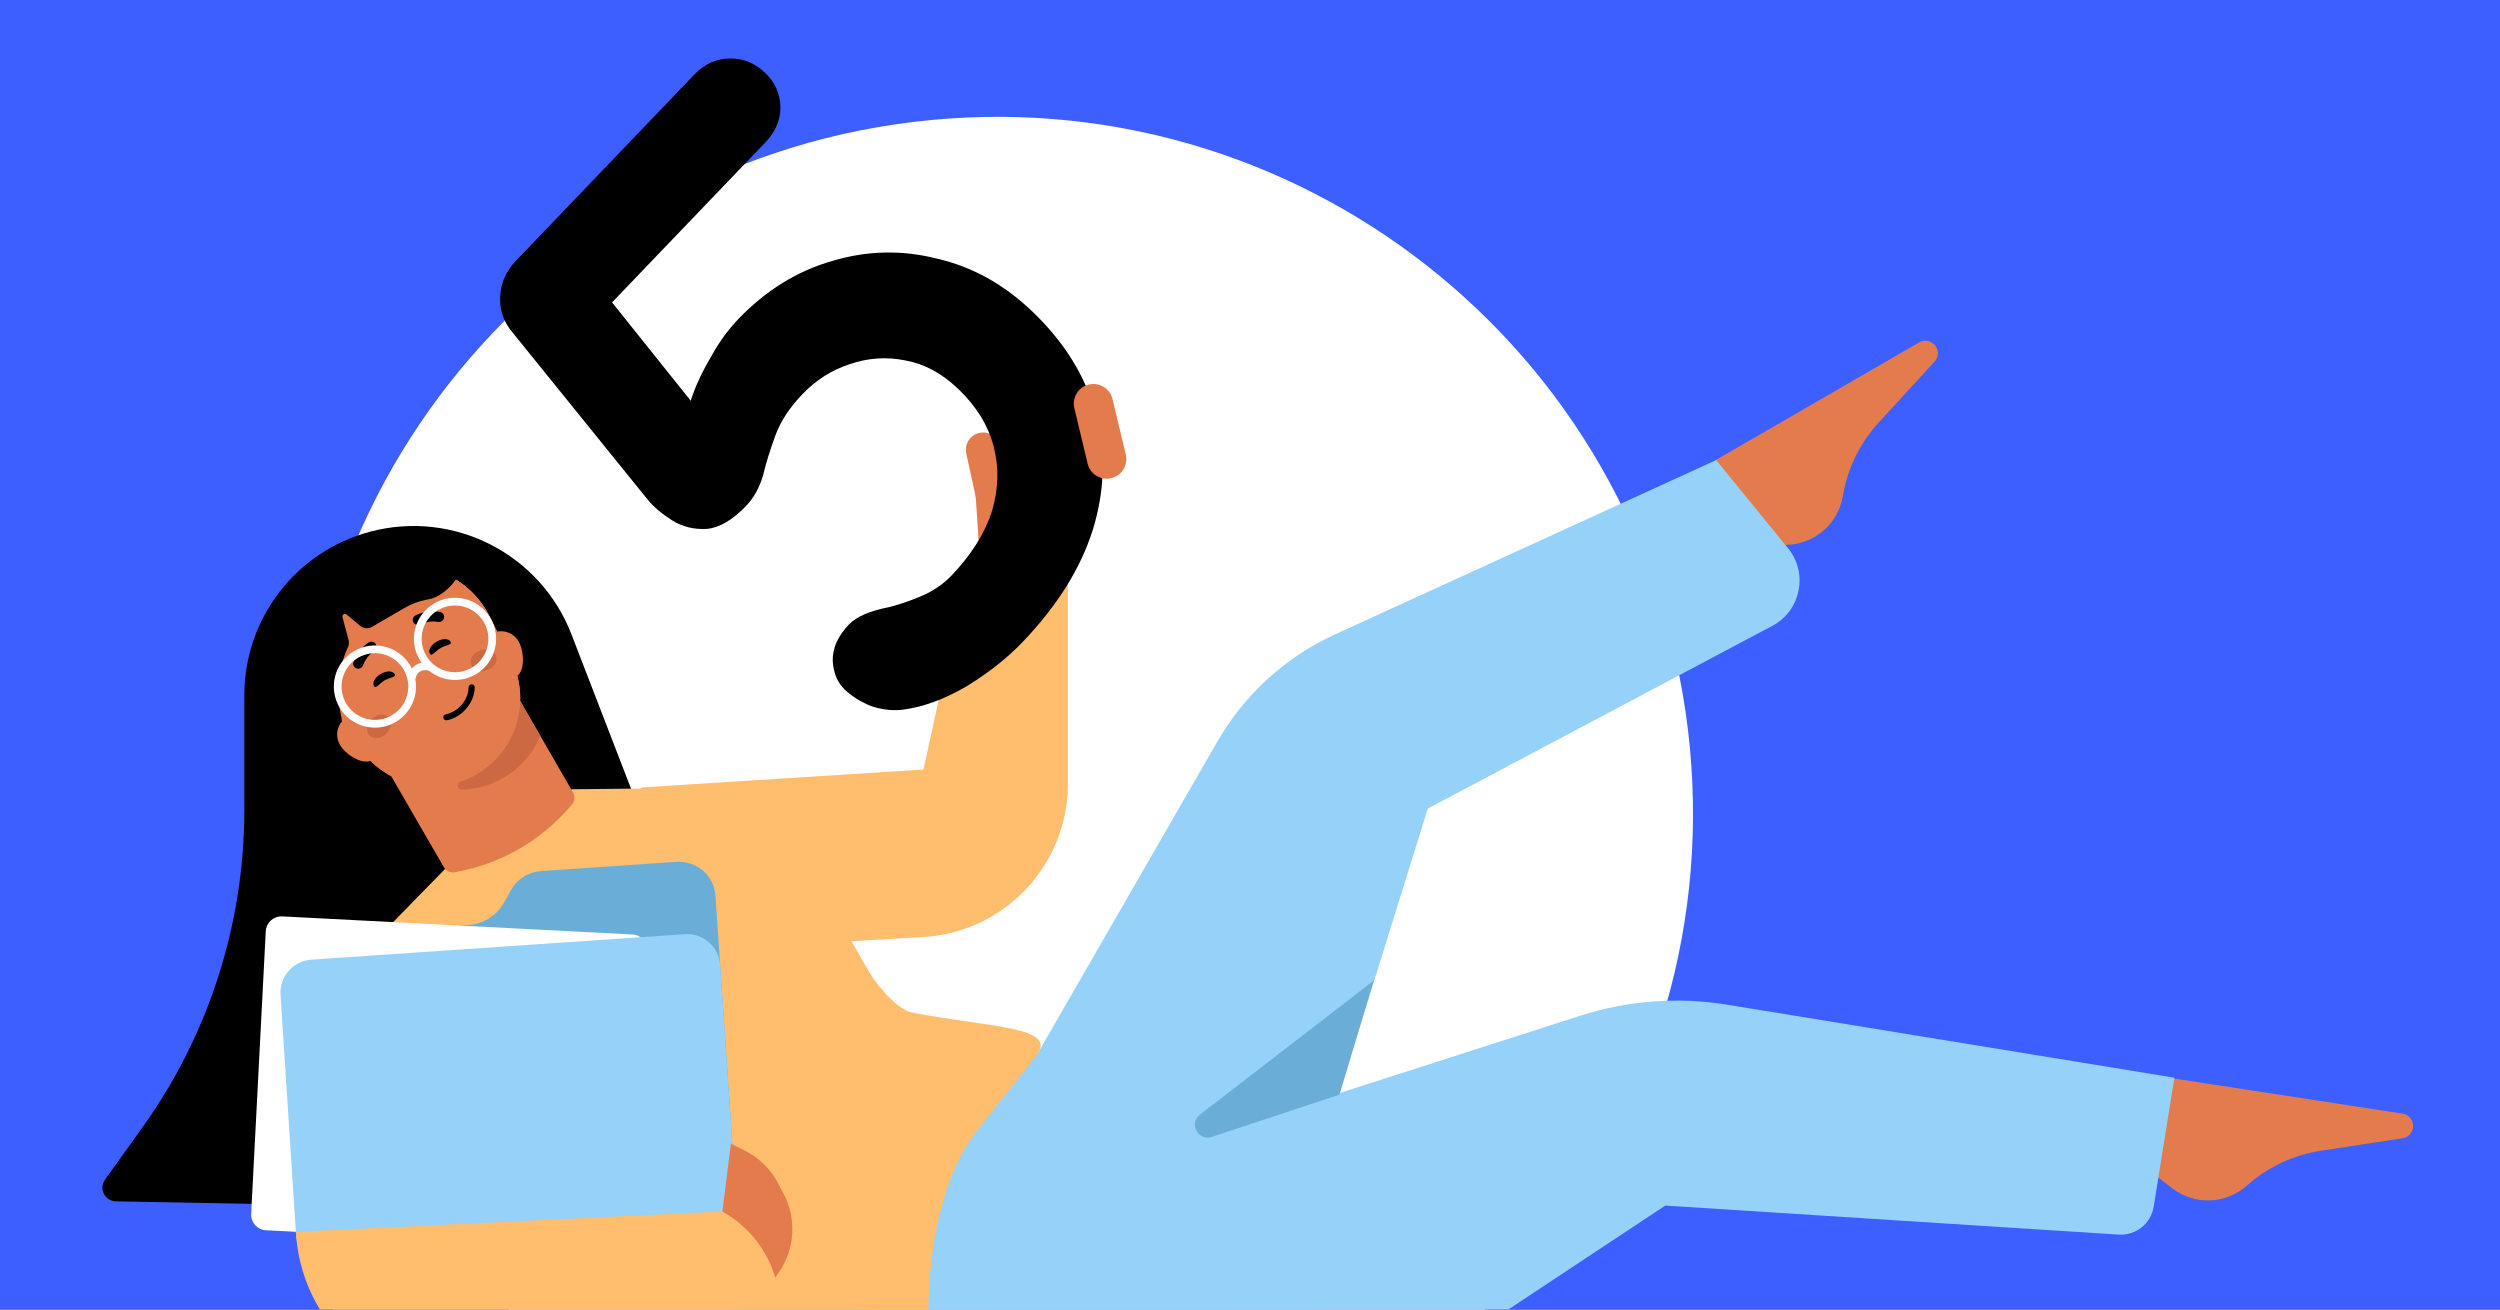
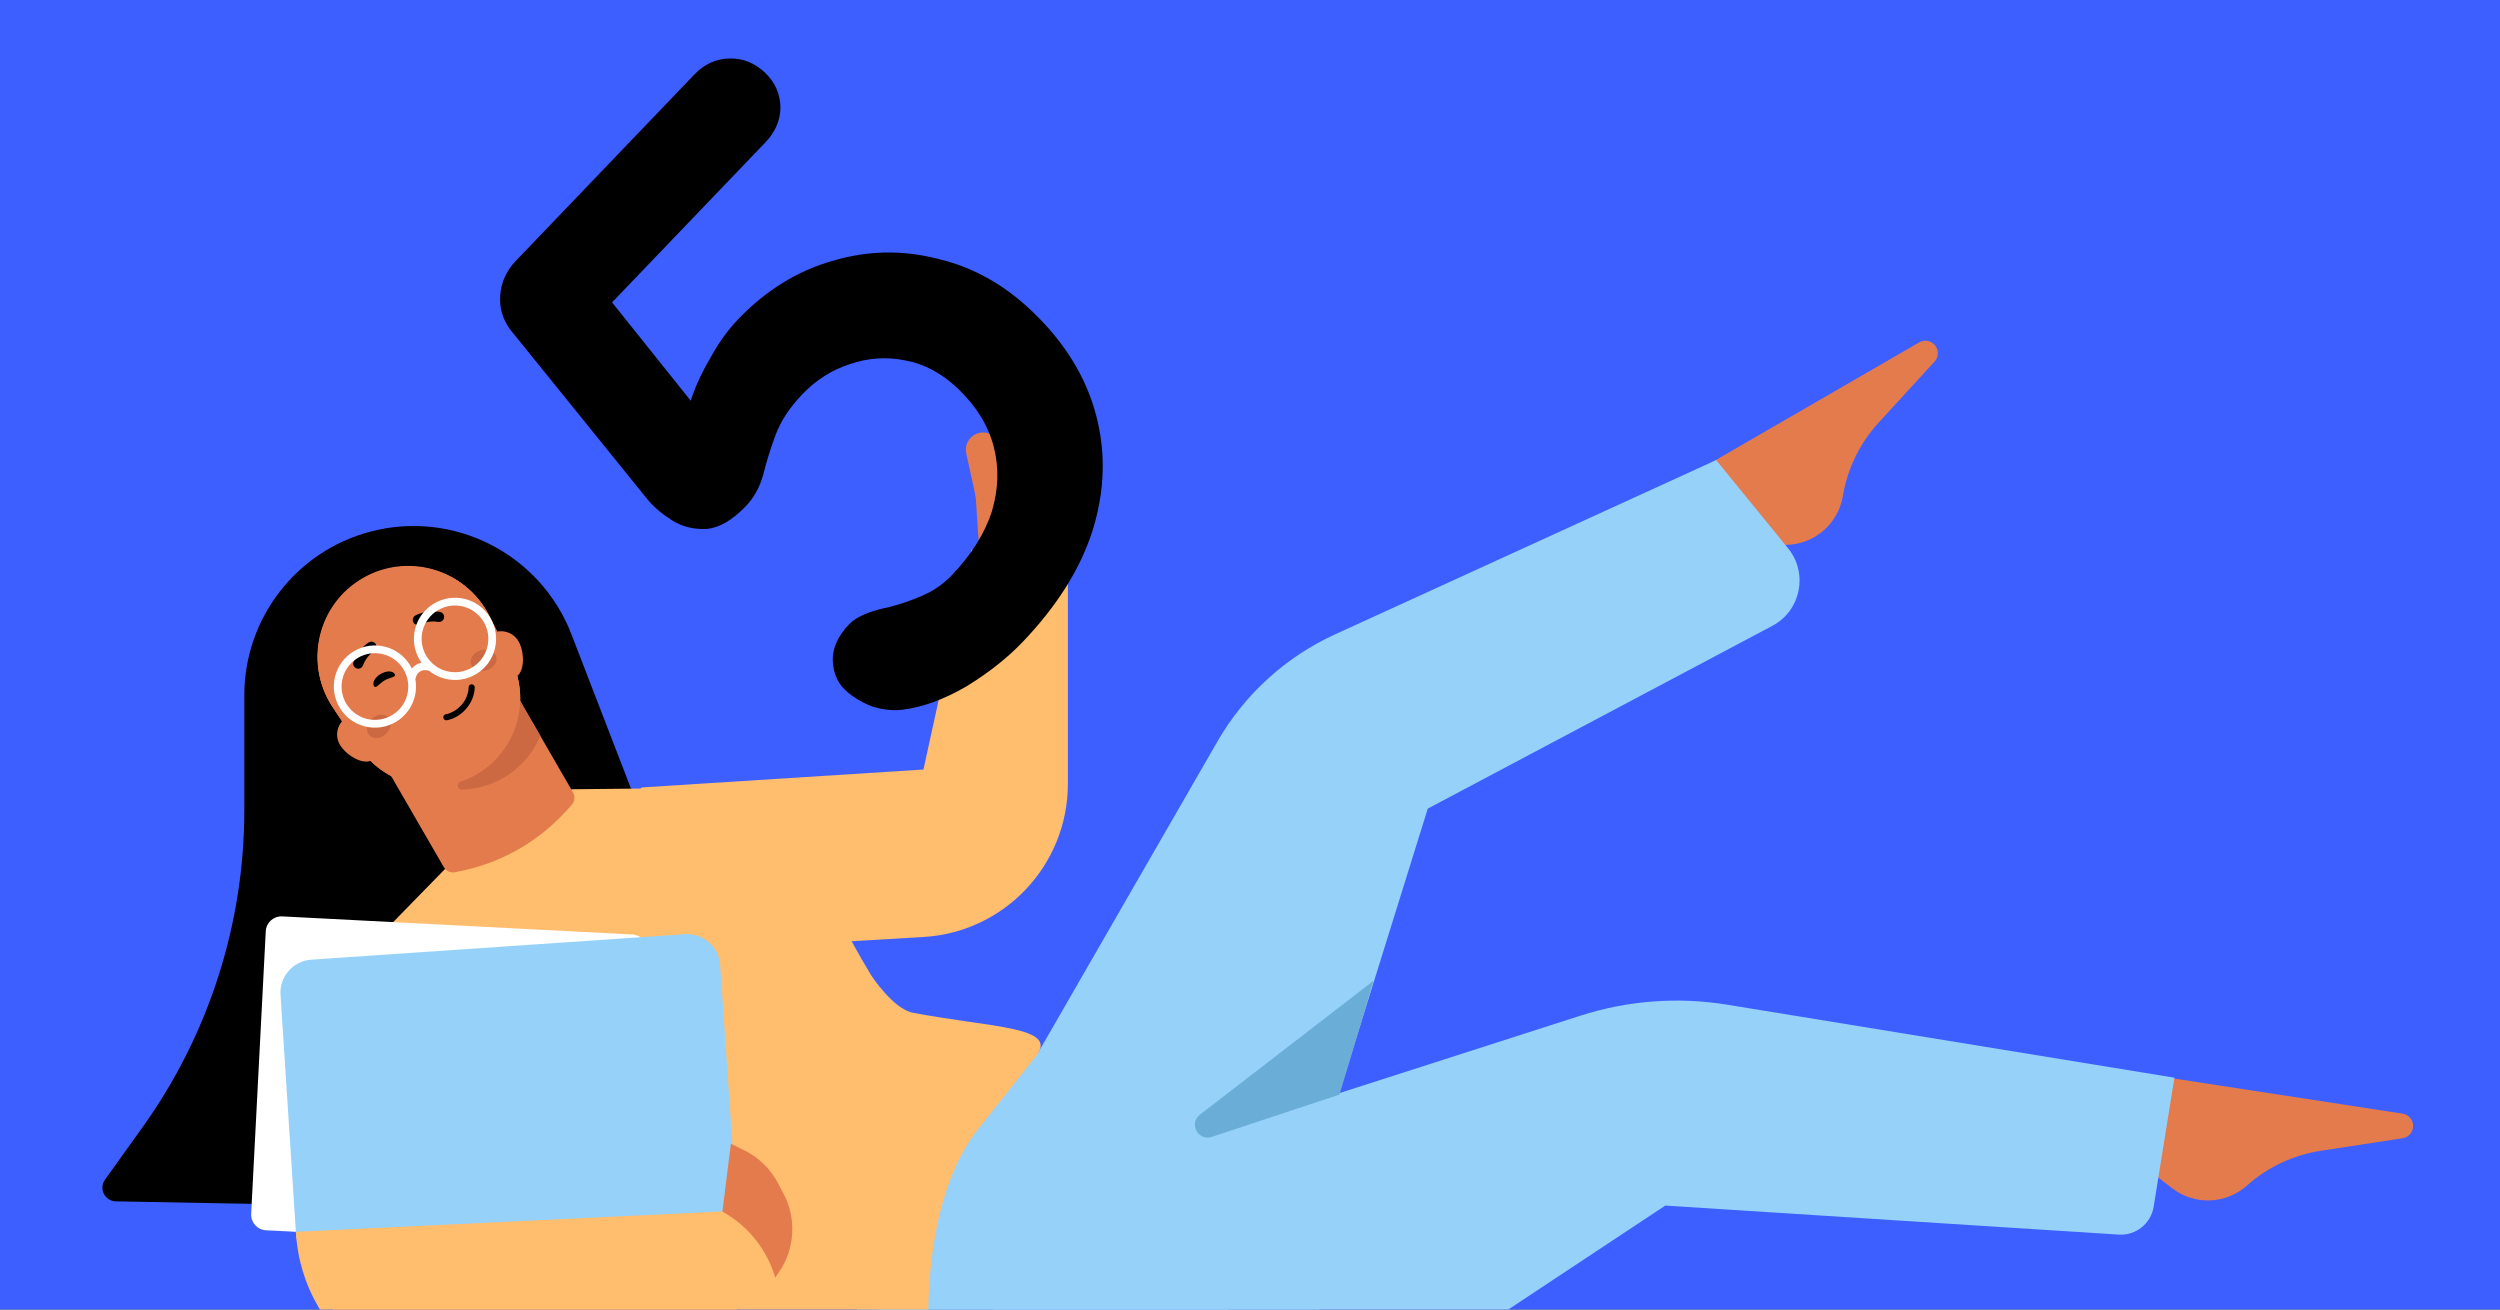
<svg xmlns="http://www.w3.org/2000/svg" width="945" height="495" viewBox="0 0 945 495" fill="none">
  <rect x="0" y="0" width="945" height="495" fill="#333333" stroke="none" />
  <g clip-path="url(#clip0_14449_4776)">
    <rect width="945" height="495" fill="#3E5FFF" />
-     <path d="M638.037 275.793C655.441 420.06 552.598 551.119 408.331 568.523C264.065 585.927 133.005 483.084 115.602 338.817C98.198 194.55 201.041 63.491 345.307 46.087C489.574 28.684 620.634 131.526 638.037 275.793Z" fill="white" />
    <path d="M370.379 211.397L368.203 178.437L374.509 168.979L381.791 183.544C382.452 184.866 383.236 186.123 384.131 187.299L402.49 211.397L399.358 213.841L370.379 211.397Z" fill="#E47B4C" />
    <path d="M908.159 420.957L813.209 406.367L806.711 438.028L821.028 449.125C829.467 455.667 841.374 455.254 849.34 448.144C857.17 441.157 866.858 436.591 877.231 435L908.158 430.256C911.342 429.768 913.104 426.296 911.619 423.438C910.927 422.106 909.642 421.184 908.159 420.957Z" fill="#E47B4C" />
    <path d="M725.436 129.435L642.281 177.533L657.045 206.284L675.157 205.968C685.834 205.781 694.857 198.002 696.614 187.47C698.34 177.119 703.033 167.491 710.122 159.754L731.26 136.686C733.437 134.311 732.636 130.5 729.688 129.202C728.315 128.597 726.735 128.684 725.436 129.435Z" fill="#E47B4C" />
    <path d="M597.371 383.933L329.231 470.09L323.847 495.376L378.087 541.381L514.078 532.106L629.479 455.706L800.872 466.68C807.339 467.094 813.062 462.526 814.091 456.128L821.933 407.372L652.935 379.784C634.346 376.75 615.303 378.172 597.371 383.933Z" fill="#95D1F9" />
    <path d="M669.954 236.562L539.702 305.652L491.974 458.898C473.287 518.897 396.027 513.985 344.147 478.521L306.338 452.676L392.293 398.117L460.193 280.265C470.441 262.477 485.982 248.329 504.65 239.792L648.718 173.909L675.886 207.251C683.591 216.707 680.729 230.846 669.954 236.562Z" fill="#95D1F9" />
    <path fill-rule="evenodd" clip-rule="evenodd" d="M298.764 558.717L297.549 513.929L462.914 421.929L516.325 530.555C484.533 550.391 447.993 563.738 408.331 568.523C370.283 573.113 333.15 569.366 298.764 558.717Z" fill="#95D1F9" />
    <path d="M92.352 262.809C92.352 233.759 111.925 208.356 140.015 200.95C171.537 192.639 204.267 209.36 216.006 239.772L272.747 386.766L126.528 455.651L43.8 454.108C39.627 454.03 37.254 449.303 39.685 445.91L53.845 426.145C78.886 391.191 92.352 349.272 92.352 306.274L92.352 262.809Z" fill="black" />
    <path d="M204.604 502.843C230.268 532.906 280.55 561.962 350.356 569.13L362.691 570.158C347.983 530.731 343.582 459.826 369.72 426.847L391.549 399.304C400.508 387.997 375.011 388.527 345.075 382.821C337.656 381.407 329.488 368.929 329.488 368.929C329.488 368.929 323.182 358.716 317.727 347.865L300.235 321.882C291.395 314.315 280.942 298.429 269.326 297.799L216.07 298.338L168.563 328.127L142.192 355.133C133.009 365.523 125.558 377.427 121.56 390.704C120.564 394.013 119.597 397.391 118.509 401.201C116.771 407.292 115.532 413.52 114.833 419.815L112.398 441.722C110.93 454.933 110.253 468.717 115.902 480.748C121.175 491.979 129.754 501.108 142.055 502.364" fill="#FFBD6E" />
    <path d="M185.462 245.663L216.589 299.51C217.472 301.037 217.275 302.945 216.097 304.249L214.105 306.457C203.746 317.903 190.06 325.815 174.982 329.073L172.091 329.687C170.374 330.057 168.622 329.275 167.749 327.765L136.612 273.901L185.467 245.659L185.462 245.663Z" fill="#E47B4C" />
    <path d="M141.748 273.824C139.62 270.143 134.933 268.899 131.269 271.017C127.605 273.135 126.338 277.821 128.466 281.502C130.594 285.183 137.023 289.441 140.693 287.319C144.363 285.198 143.863 277.482 141.748 273.824Z" fill="#E47B4C" />
    <path d="M196.028 242.446C193.9 238.765 189.213 237.522 185.543 239.643C181.874 241.764 180.612 246.447 182.74 250.127C184.868 253.808 191.298 258.066 194.967 255.945C198.637 253.824 198.143 246.104 196.028 242.446Z" fill="#E47B4C" />
    <path d="M179.927 292.57C164.508 301.483 144.811 296.631 135.299 281.596L125.316 266.575C114.891 250.107 120.263 228.27 137.129 218.52C153.995 208.77 175.593 215.017 184.667 232.266L192.702 248.414C200.983 264.16 195.352 283.654 179.933 292.567L179.927 292.57Z" fill="#E47B4C" />
    <path d="M180.059 292.798C164.64 301.711 144.943 296.859 135.431 281.824L125.447 266.803C115.023 250.335 120.394 228.498 137.26 218.748C154.127 208.998 175.725 215.245 184.799 232.494L192.833 248.642C201.115 264.388 195.483 283.881 180.064 292.794L180.059 292.798Z" fill="#E47B4C" />
    <path d="M180.059 292.798C164.64 301.711 144.943 296.859 135.431 281.824L125.447 266.803C115.023 250.335 120.394 228.498 137.26 218.748C154.127 208.998 175.725 215.245 184.799 232.494L192.833 248.642C201.115 264.388 195.483 283.881 180.064 292.794L180.059 292.798Z" fill="#E47B4C" />
    <path d="M196.633 264.987L204.252 278.166C201.554 284.637 196.776 290.273 190.257 294.041C185.311 296.9 179.947 298.351 174.606 298.489C172.869 298.535 172.439 296.055 174.079 295.487C176.132 294.802 178.144 293.905 180.087 292.782C190.395 286.823 196.317 276.117 196.633 264.987Z" fill="#CC6942" />
    <path d="M145.936 277.387C147.935 275.495 148.35 272.689 146.863 271.118C145.377 269.547 142.552 269.807 140.553 271.698C138.554 273.589 138.139 276.396 139.626 277.967C141.112 279.538 143.938 279.278 145.936 277.387Z" fill="#CC6942" />
    <path d="M187.57 248.17C186.951 246.098 184.312 245.057 181.675 245.845C179.039 246.633 177.404 248.951 178.023 251.024C178.642 253.096 181.282 254.137 183.918 253.349C186.554 252.561 188.19 250.242 187.57 248.17Z" fill="#CC6942" />
    <path d="M149.174 254.762C149.906 256.027 147.525 255.956 145.361 257.207C143.197 258.458 142.07 260.556 141.339 259.291C140.607 258.026 141.768 255.986 143.932 254.735C146.096 253.484 148.443 253.496 149.174 254.762Z" fill="black" />
-     <path d="M170.307 242.545C171.039 243.811 168.658 243.74 166.494 244.991C164.33 246.242 163.203 248.34 162.472 247.075C161.74 245.809 162.901 243.77 165.065 242.519C167.229 241.268 169.576 241.28 170.307 242.545Z" fill="black" />
    <path d="M142.165 245.206C142.389 244.659 142.365 244.026 142.046 243.487C141.514 242.593 140.351 242.277 139.442 242.81C139.265 242.914 135.447 245.188 133.623 250.19C133.255 251.186 133.76 252.271 134.763 252.649C135.755 253.011 136.851 252.499 137.219 251.503C138.546 247.839 141.357 246.153 141.392 246.132C141.754 245.916 142.001 245.567 142.165 245.206Z" fill="black" />
    <path d="M157.706 236.222C157.12 236.143 156.584 235.807 156.276 235.262C155.767 234.354 156.074 233.188 156.989 232.667C157.167 232.565 161.044 230.391 166.289 231.307C167.335 231.485 168.023 232.465 167.851 233.522C167.669 234.563 166.678 235.257 165.632 235.079C161.794 234.4 158.931 235.995 158.894 236.015C158.526 236.22 158.101 236.261 157.706 236.222Z" fill="black" />
    <path d="M168.485 269.992C167.83 270.168 167.462 270.751 167.573 271.341C167.684 271.959 168.293 272.375 168.91 272.257C169.194 272.201 169.484 272.137 169.764 272.062C175.15 270.616 179.394 265.242 179.445 259.822C179.444 259.515 179.326 259.226 179.11 259.005C178.893 258.783 178.609 258.662 178.294 258.658C178.19 258.652 178.093 258.671 177.985 258.7C177.482 258.835 177.134 259.29 177.13 259.809C177.094 264.244 173.599 268.646 169.153 269.84C168.931 269.899 168.702 269.961 168.471 269.989L168.474 270.002L168.485 269.992Z" fill="black" />
-     <path d="M129.474 233.281L131.768 241.983C131.995 242.842 131.916 243.753 131.547 244.562C128.087 252.129 127.051 260.581 128.58 268.76L129.303 272.631L112.519 255.231L115.977 225.892L140.471 208.951L171.433 205.762L173.962 210.843C176.594 216.13 168.436 225.233 162.645 226.395L161.009 226.724C158.191 227.289 155.485 228.314 152.999 229.758L140.603 236.957C139.198 237.773 137.433 237.624 136.184 236.585L131.028 232.291C130.304 231.688 129.233 232.37 129.474 233.281Z" fill="black" />
    <path fill-rule="evenodd" clip-rule="evenodd" d="M148.174 270.347C154.157 266.784 156.118 259.045 152.555 253.062C148.991 247.079 141.253 245.118 135.27 248.681C129.287 252.245 127.326 259.984 130.889 265.966C134.453 271.949 142.191 273.91 148.174 270.347ZM149.672 272.861C157.043 268.471 159.46 258.936 155.069 251.564C150.679 244.193 141.144 241.776 133.772 246.167C126.401 250.557 123.984 260.092 128.375 267.464C132.765 274.835 142.3 277.252 149.672 272.861Z" fill="white" />
    <path fill-rule="evenodd" clip-rule="evenodd" d="M178.439 252.321C184.422 248.758 186.383 241.019 182.82 235.036C179.256 229.053 171.518 227.092 165.535 230.655C159.552 234.219 157.591 241.957 161.154 247.94C164.718 253.923 172.456 255.884 178.439 252.321ZM179.937 254.835C187.308 250.445 189.725 240.91 185.334 233.538C180.944 226.167 171.409 223.75 164.037 228.141C156.666 232.531 154.249 242.066 158.64 249.438C163.03 256.809 172.565 259.226 179.937 254.835Z" fill="white" />
    <path fill-rule="evenodd" clip-rule="evenodd" d="M160.982 253.332C159.391 253.141 157.881 254.082 157.351 255.594L156.975 256.67L154.212 255.704L154.589 254.628C155.572 251.819 158.376 250.071 161.331 250.427L162.72 250.594L162.37 253.499L160.982 253.332Z" fill="white" />
    <path d="M253.914 359.781L217.17 322.635L242.632 297.651L349.065 290.881L367.245 207.855L401.899 210.987C402.896 211.077 403.659 211.913 403.659 212.914L403.659 296.315C403.64 327.012 379.708 352.378 349.065 354.181L253.914 359.781Z" fill="#FFBD6E" />
-     <path d="M255.551 325.776C263.252 325.253 269.909 330.902 270.42 338.4L278.567 457.896C279.078 465.394 273.249 471.897 265.548 472.421L127.269 481.847C119.568 482.371 113.259 476.744 112.744 469.247L105.506 368.205C104.996 360.708 110.825 354.204 118.526 353.681L177.031 349.691C182.732 349.301 187.843 346.05 190.608 341.05L193.179 336.403C195.461 332.276 199.759 329.573 204.555 329.249L255.55 325.772L255.551 325.776Z" fill="#6AAED8" />
    <path d="M100.458 352.001L94.939 458.827C94.77 462.091 97.28 464.875 100.545 465.044L232.929 471.884C236.194 472.052 238.977 469.542 239.146 466.277L244.665 359.452C244.834 356.187 242.324 353.403 239.059 353.235L106.675 346.395C103.41 346.226 100.627 348.736 100.458 352.001Z" fill="white" />
    <path d="M106.04 376.077L111.844 465.677C112.314 472.564 118.902 482.42 125.789 481.95L267.021 472.316C273.908 471.847 279.11 465.883 278.64 458.996L272.211 364.742C271.741 357.855 265.777 352.653 258.891 353.123L117.658 362.757C110.772 363.227 105.57 369.19 106.04 376.077Z" fill="#95D1F9" />
    <path d="M294.416 480.925L291.765 484.769L272.93 459.068L276.277 432.309L281.743 435.016C286.962 437.695 291.236 441.907 293.992 447.086L296.128 451.101C301.173 460.582 300.513 472.084 294.416 480.925Z" fill="#E47B4C" />
    <path d="M273.002 457.918L111.856 465.623C114.087 507.293 155.712 535.276 195.344 522.229L294.404 489.635C292.849 476.745 285.405 465.305 274.25 458.662L273.002 457.918Z" fill="#FFBD6E" />
    <path d="M458.06 429.746L506.333 413.752L519.254 370.681L453.586 421.325C449.274 424.65 452.892 431.458 458.06 429.746Z" fill="#6AAED8" />
    <path d="M370.23 163.637C373.753 162.866 377.233 165.098 378.003 168.62L382.988 191.417C383.759 194.94 381.528 198.42 378.005 199.19C374.482 199.961 371.002 197.729 370.232 194.207L365.247 171.41C364.476 167.887 366.707 164.407 370.23 163.637Z" fill="#E47B4C" />
    <path d="M386.49 242.74C380.729 248.752 373.685 254.315 365.358 259.427C356.868 264.384 348.734 267.344 340.955 268.306C337.143 268.706 333.233 268.232 329.225 266.885C325.21 265.22 321.903 263.142 319.302 260.651C316.54 258.004 315.03 254.375 314.772 249.764C314.67 244.991 316.721 240.411 320.925 236.023C323.727 233.098 328.775 230.921 336.066 229.492C340.182 228.449 344.37 227.006 348.628 225.164C352.886 223.322 356.573 220.776 359.687 217.526C367.16 209.726 372.241 201.659 374.928 193.324C377.452 184.834 377.675 176.631 375.595 168.717C373.516 160.803 369.064 153.576 362.239 147.036C356.063 141.12 349.381 137.522 342.191 136.243C335.156 134.802 328.162 135.27 321.209 137.647C314.412 139.861 308.444 143.65 303.306 149.013C298.479 154.05 295.088 159.216 293.132 164.511C291.176 169.806 289.612 174.853 288.442 179.653C287.108 184.298 284.963 188.164 282.004 191.252C276.866 196.614 271.914 199.506 267.148 199.926C262.219 200.191 257.818 199.091 253.945 196.627C250.072 194.163 246.991 191.523 244.703 188.706L192.71 124.397C189.92 120.477 188.715 116.205 189.093 111.581C189.465 106.638 191.442 102.298 195.023 98.561L262.519 28.115C266.256 24.215 270.67 22.21 275.762 22.102C280.853 21.993 285.349 23.807 289.249 27.544C292.986 31.125 294.91 35.461 295.018 40.552C294.965 45.488 293.069 49.906 289.333 53.806L229.076 116.695L229.451 111.912L272.628 165.904L260.329 160.198C259.638 157.666 260.119 154.074 261.77 149.423C263.422 144.772 265.784 139.866 268.857 134.707C271.768 129.392 275.17 124.703 279.062 120.64C289.494 109.753 301.355 102.416 314.645 98.63C327.772 94.688 340.978 94.406 354.262 97.783C367.539 100.842 379.54 107.509 390.265 117.786C402.453 129.463 410.45 142.424 414.256 156.669C418.063 170.913 417.658 185.486 413.042 200.388C408.419 214.972 399.569 229.089 386.49 242.74Z" fill="black" />
-     <path d="M411.588 145.352C415.57 144.399 419.571 146.854 420.524 150.836L425.544 171.811C426.497 175.793 424.041 179.793 420.059 180.746C416.077 181.699 412.077 179.244 411.124 175.262L406.104 154.287C405.151 150.306 407.607 146.305 411.588 145.352Z" fill="#E47B4C" />
  </g>
  <defs>
    <clipPath id="clip0_14449_4776">
      <rect width="945" height="495" fill="white" />
    </clipPath>
  </defs>
</svg>